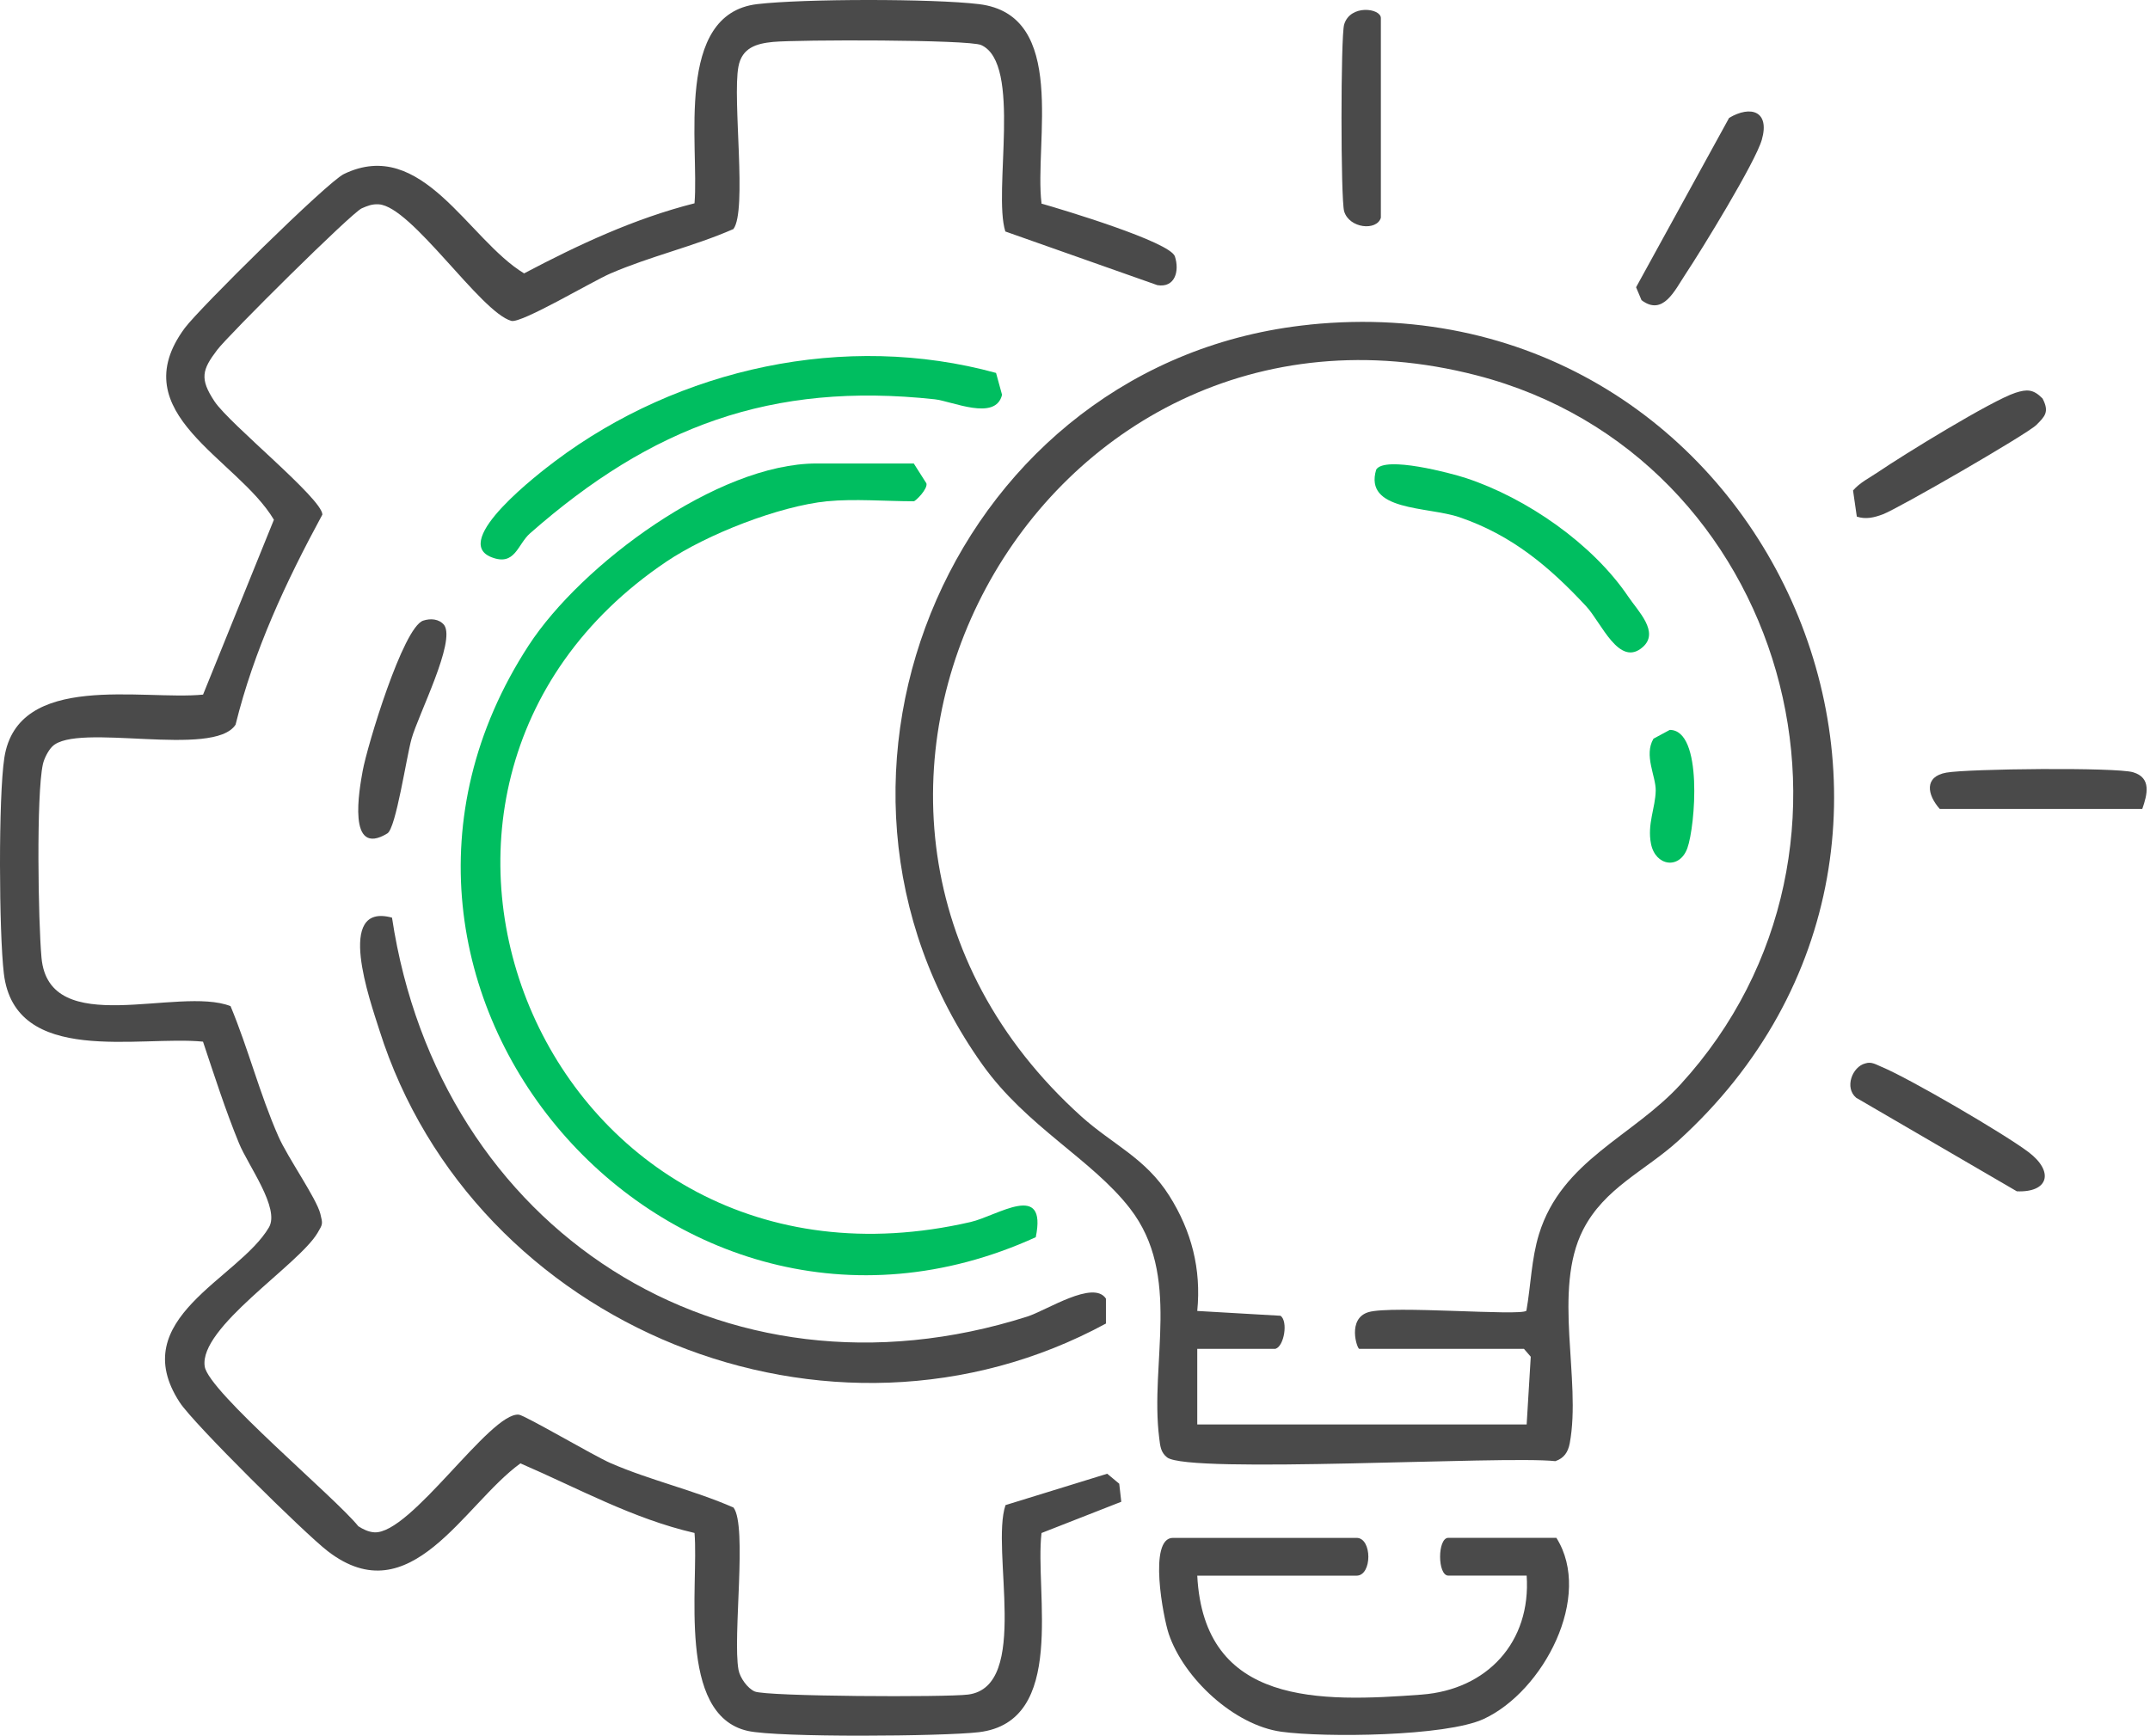
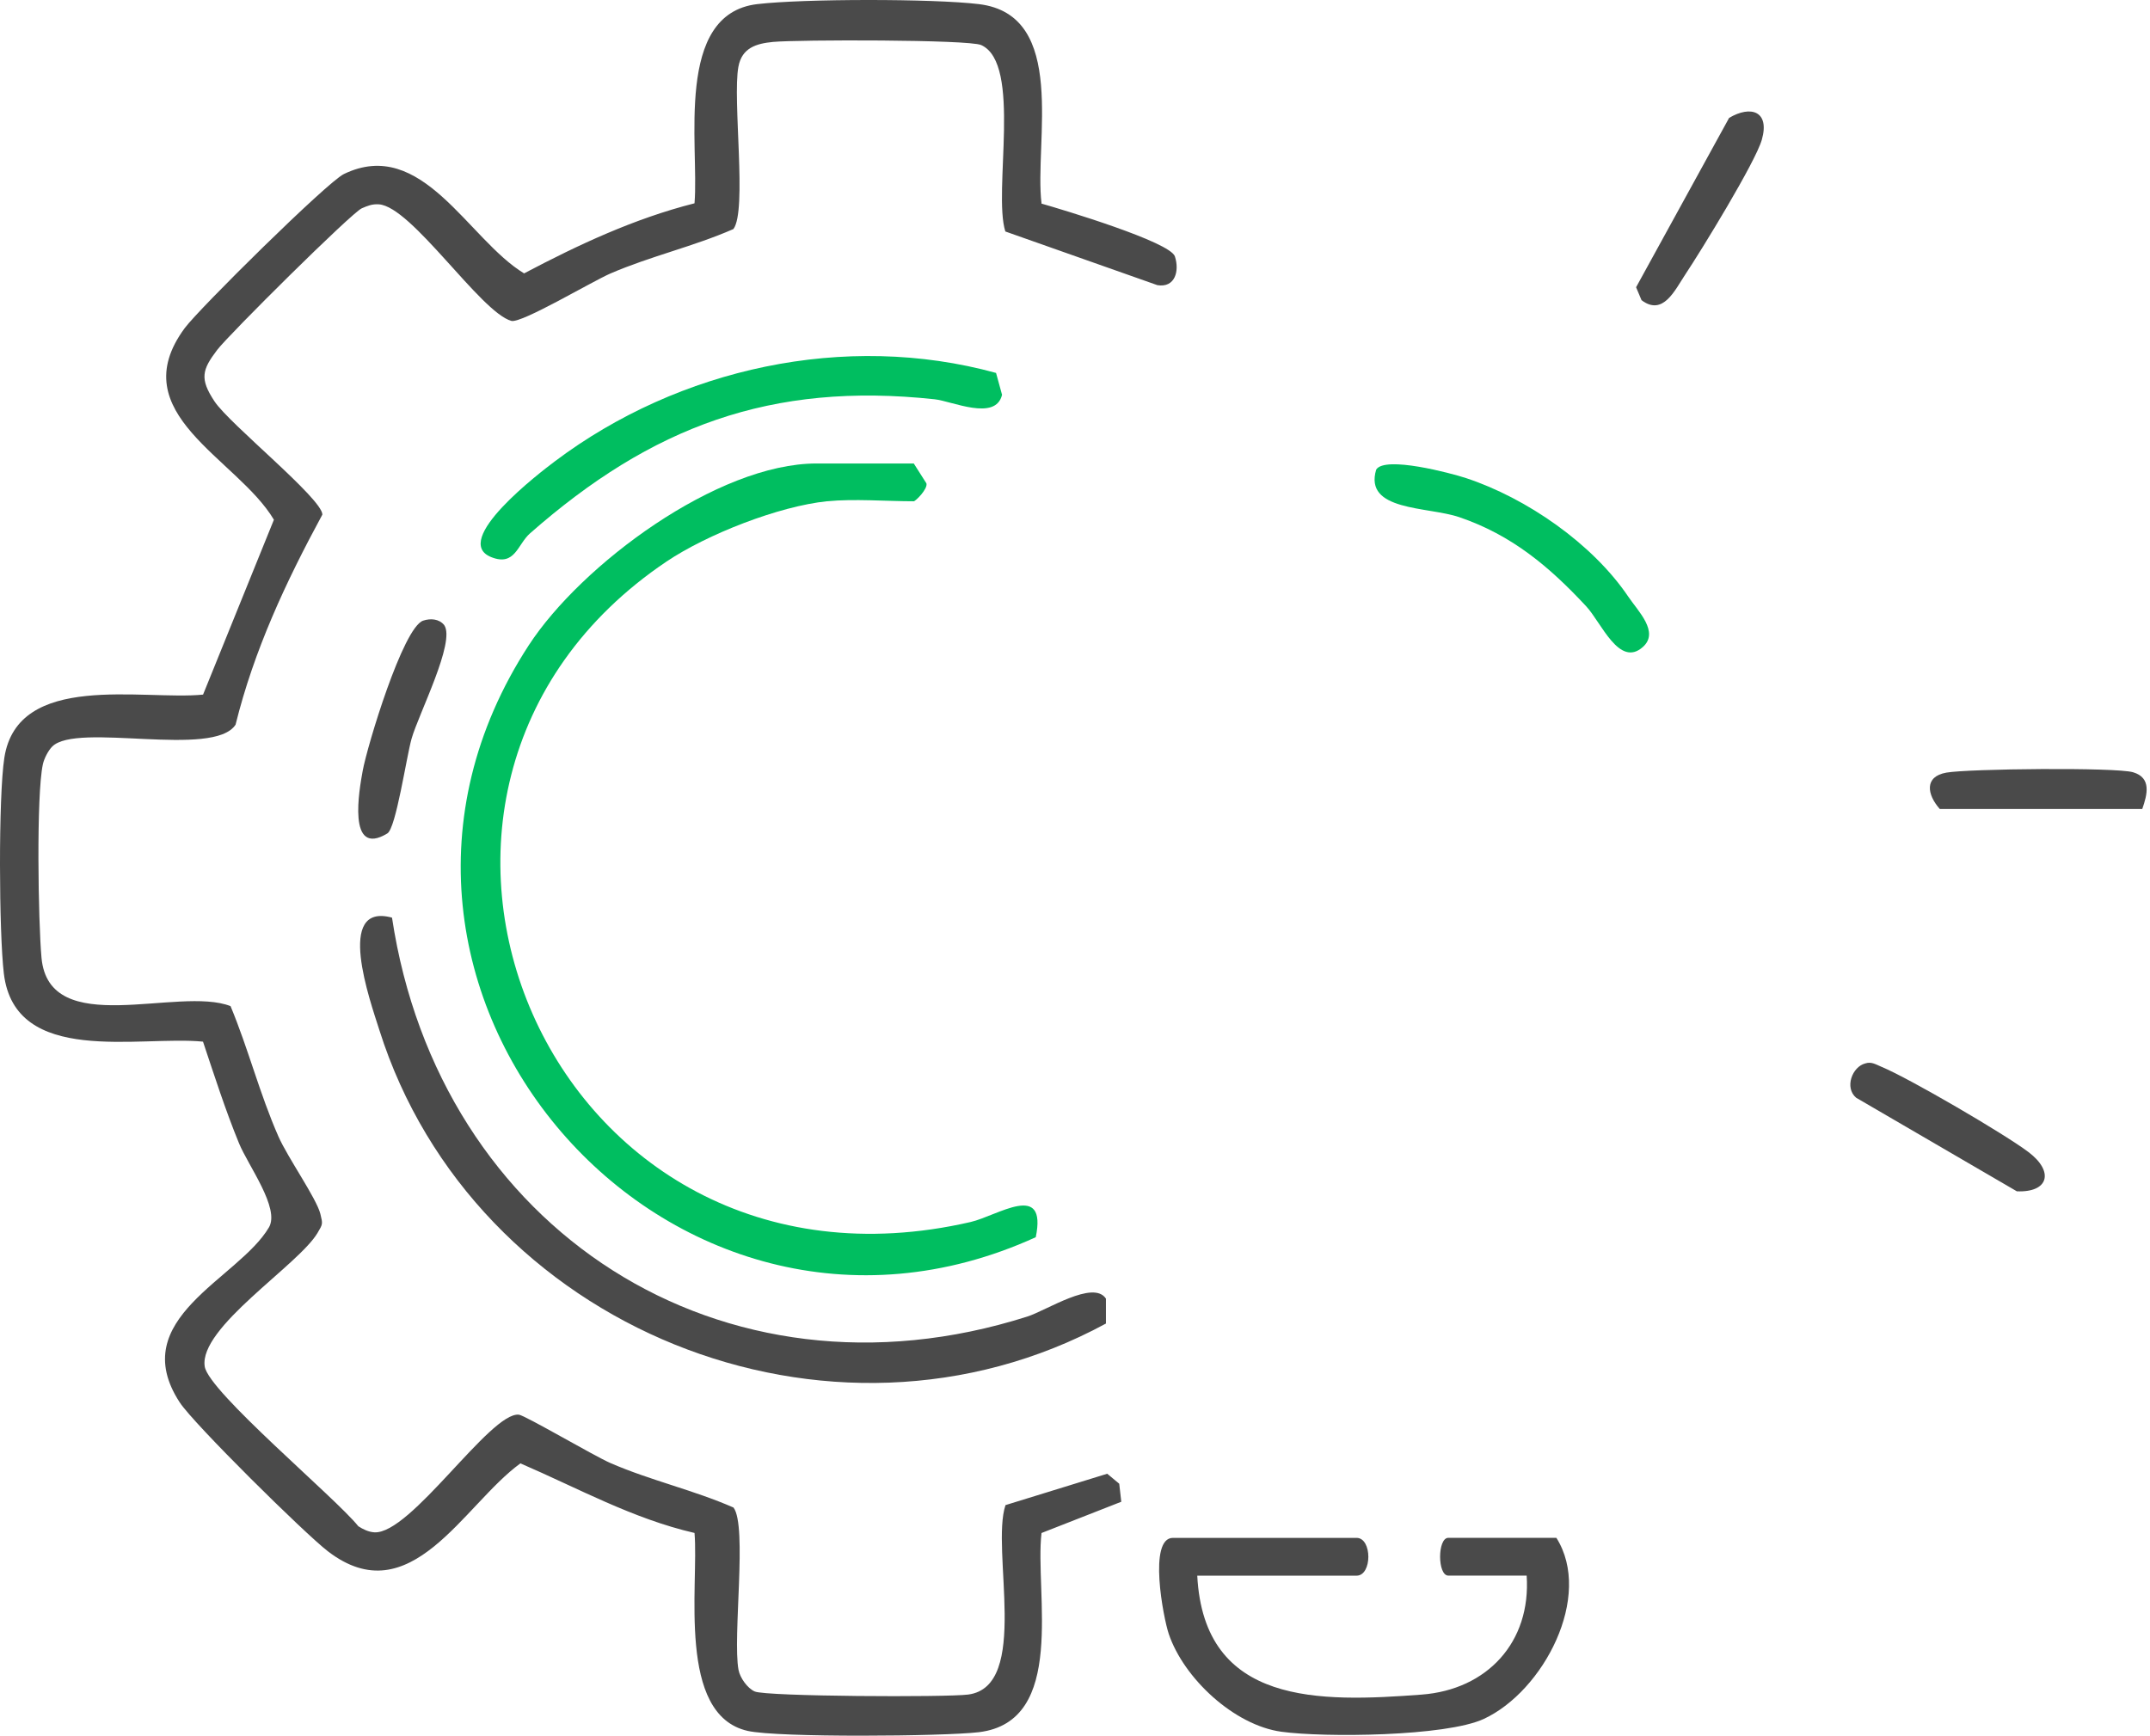
<svg xmlns="http://www.w3.org/2000/svg" width="161" height="130" viewBox="0 0 161 130" fill="none">
  <path d="M77.981 15.247C79.534 15.688 87.625 18.114 87.981 19.206C88.337 20.298 87.993 21.575 86.667 21.357L75.284 17.338C74.341 14.353 76.558 4.77 73.476 3.375C72.546 2.954 59.711 2.966 57.887 3.14C56.646 3.261 55.558 3.573 55.295 4.996C54.839 7.438 55.963 15.789 54.919 17.156C51.919 18.47 48.728 19.181 45.712 20.484C44.337 21.078 39.039 24.24 38.291 24.034C35.99 23.395 30.827 15.461 28.368 15.304C27.871 15.271 27.527 15.413 27.09 15.603C26.334 15.93 17.126 25.069 16.261 26.21C15.133 27.698 14.939 28.365 16.063 30.063C17.187 31.762 24.114 37.33 24.142 38.539C21.417 43.565 19.023 48.685 17.64 54.277C16.006 56.8 5.755 54.071 3.911 55.915C3.608 56.218 3.305 56.813 3.212 57.237C2.706 59.534 2.864 69.057 3.107 71.726C3.665 77.909 13.366 73.829 17.264 75.357C18.602 78.568 19.444 81.928 20.851 85.123C21.542 86.696 23.698 89.753 23.989 90.914C24.179 91.682 24.175 91.674 23.778 92.345C22.343 94.767 14.87 99.43 15.331 102.353C15.63 104.254 25.129 112.18 26.835 114.315C27.195 114.545 27.592 114.739 28.024 114.768C30.754 114.946 36.71 105.742 38.853 105.956C39.319 106.005 44.495 109.054 45.72 109.584C48.732 110.89 51.927 111.597 54.927 112.912C55.975 114.278 54.851 122.629 55.303 125.071C55.417 125.674 55.979 126.454 56.517 126.689C57.382 127.069 70.868 127.133 72.502 126.919C77.18 126.305 74.172 116.062 75.296 112.73L82.914 110.38L83.812 111.128L83.966 112.479L77.993 114.82C77.471 119.276 79.926 128.945 73.302 129.738C70.666 130.053 58.247 130.154 55.987 129.641C50.661 128.436 52.339 118.698 52.008 114.816C47.39 113.753 43.277 111.46 38.971 109.604C34.721 112.681 30.746 120.951 24.551 116.187C22.82 114.857 14.514 106.652 13.459 105.038C9.354 98.75 17.866 95.802 20.139 91.929C20.98 90.497 18.582 87.299 17.899 85.632C16.876 83.138 16.055 80.57 15.202 78.018C10.438 77.541 1.121 79.886 0.288 72.915C-0.076 69.87 -0.128 59.688 0.325 56.756C1.327 50.274 10.693 52.474 15.206 52.025L20.511 38.927C17.765 34.309 9.099 30.981 13.835 24.572C14.906 23.124 24.502 13.638 25.752 13.035C31.603 10.204 35.048 17.936 39.246 20.476C43.326 18.324 47.507 16.367 52.008 15.227C52.364 10.912 50.475 1.045 56.703 0.309C60.152 -0.099 69.861 -0.107 73.302 0.309C80.007 1.114 77.435 10.661 77.993 15.227L77.981 15.247Z" fill="#4A4A4A" />
-   <path d="M98.066 24.313C132.26 20.831 150.918 62.559 125.653 85.463C123.19 87.695 120.149 88.973 118.548 92.106C116.239 96.635 118.434 103.348 117.549 108.091C117.424 108.755 117.128 109.216 116.469 109.438C112.636 109.013 88.996 110.413 87.394 109.155C86.905 108.767 86.881 108.286 86.808 107.719C86.084 102.01 88.515 95.536 84.612 90.505C81.754 86.817 76.885 84.399 73.557 79.725C58.158 58.087 71.644 27.006 98.066 24.317V24.313ZM95.519 101.027H89.655V106.688H114.322L114.629 101.617L114.12 101.027H101.786C101.625 101.027 100.86 98.763 102.478 98.277C104.233 97.756 113.873 98.589 114.302 98.172C114.637 96.276 114.674 94.302 115.244 92.442C116.95 86.902 122.256 85.143 125.851 81.213C142.046 63.517 133.813 34.135 110.594 28.118C77.653 19.586 55.404 60.569 80.973 83.619C83.323 85.734 85.773 86.724 87.564 89.563C89.231 92.212 89.962 95.046 89.655 98.188L95.891 98.548C96.469 98.965 96.161 100.821 95.522 101.019L95.519 101.027Z" fill="#4A4A4A" />
  <path d="M61.957 37.54C58.321 37.908 52.943 40.019 49.902 42.065C24.475 59.194 41.03 98.807 72.677 91.528C74.711 91.059 78.431 88.431 77.562 92.665C50.084 105.184 22.959 73.898 39.591 48.337C43.521 42.296 53.72 34.714 61.148 34.714H68.427L69.373 36.202C69.49 36.622 68.556 37.544 68.427 37.544C66.389 37.544 63.918 37.346 61.957 37.544V37.54Z" fill="#00BE60" />
  <path d="M29.355 68.73C32.873 92.078 54.062 105.88 76.926 98.609C78.365 98.152 81.883 95.835 82.817 97.266V99.131C62.178 110.332 35.457 99.442 28.409 77.153C27.713 74.949 25.069 67.565 29.355 68.73Z" fill="#4A4A4A" />
  <path d="M89.655 118.011C90.16 127.768 98.855 127.493 106.453 126.923C111.362 126.555 114.662 122.993 114.322 118.011H108.458C107.634 118.011 107.634 115.18 108.458 115.18H116.546C119.316 119.564 115.575 126.677 111.107 128.747C108.268 130.061 99.178 130.146 95.959 129.705C92.417 129.22 88.644 125.706 87.52 122.374C87.111 121.161 85.967 115.184 87.835 115.184H101.584C102.761 115.184 102.761 118.015 101.584 118.015H89.655V118.011Z" fill="#4A4A4A" />
  <path d="M74.588 27.932L75.037 29.57C74.56 31.572 71.289 30.043 69.995 29.906C57.738 28.583 48.777 31.956 39.691 39.946C38.748 40.775 38.575 42.437 36.791 41.73C33.71 40.508 40.455 35.377 41.567 34.54C50.839 27.572 63.302 24.831 74.588 27.932Z" fill="#00BE60" />
  <path d="M31.688 46.485C32.23 46.307 32.881 46.34 33.265 46.821C34.13 48.07 31.34 53.489 30.819 55.333C30.43 56.716 29.654 62.029 29.007 62.422C25.966 64.269 26.912 59.093 27.159 57.739C27.491 55.899 30.176 46.99 31.688 46.485Z" fill="#4A4A4A" />
  <path d="M122.92 22.473L122.516 21.515L129.483 8.829C131.109 7.867 132.54 8.324 131.934 10.459C131.46 12.137 127.409 18.741 126.22 20.528C125.415 21.737 124.538 23.71 122.916 22.477L122.92 22.473Z" fill="#4A4A4A" />
  <path d="M139.681 79.648C140.146 79.494 140.49 79.737 140.894 79.903C142.964 80.76 150.093 84.921 151.905 86.292C153.838 87.755 153.409 89.329 151.028 89.227L138.997 82.22C138.104 81.468 138.702 79.894 139.681 79.648Z" fill="#4A4A4A" />
-   <path d="M139.046 38.697L138.763 36.736C139.284 36.133 140 35.789 140.643 35.353C142.479 34.099 149.143 29.999 150.922 29.42C151.788 29.141 152.265 29.145 152.952 29.845C153.478 30.848 153.134 31.188 152.487 31.831C151.792 32.522 142.131 38.098 140.991 38.523C140.352 38.761 139.721 38.919 139.046 38.693V38.697Z" fill="#4A4A4A" />
-   <path d="M103.404 16.31C103.097 17.317 101.034 17.111 100.654 15.825C100.391 14.936 100.391 2.732 100.654 1.838C101.107 0.301 103.404 0.613 103.404 1.353V16.314V16.31Z" fill="#4A4A4A" />
  <path d="M160.421 60.59H145.257C144.299 59.51 144.081 58.163 145.751 57.868C147.421 57.573 158.436 57.46 159.73 57.84C161.129 58.252 160.798 59.51 160.421 60.59Z" fill="#4A4A4A" />
  <path d="M103.056 35.17C103.711 34.123 108.652 35.437 109.784 35.809C114.326 37.31 119.259 40.727 121.932 44.689C122.664 45.777 124.281 47.338 123.024 48.458C121.253 50.035 119.914 46.63 118.782 45.413C116.02 42.441 113.209 40.075 109.283 38.737C106.905 37.924 102.109 38.304 103.056 35.166V35.17Z" fill="#00BE60" />
-   <path d="M125.038 54.669C127.545 54.669 126.946 61.896 126.356 63.525C125.765 65.155 123.966 64.868 123.634 63.206C123.339 61.722 123.962 60.521 123.986 59.215C124.006 58.139 123.08 56.57 123.82 55.325L125.038 54.669Z" fill="#00BE60" />
</svg>